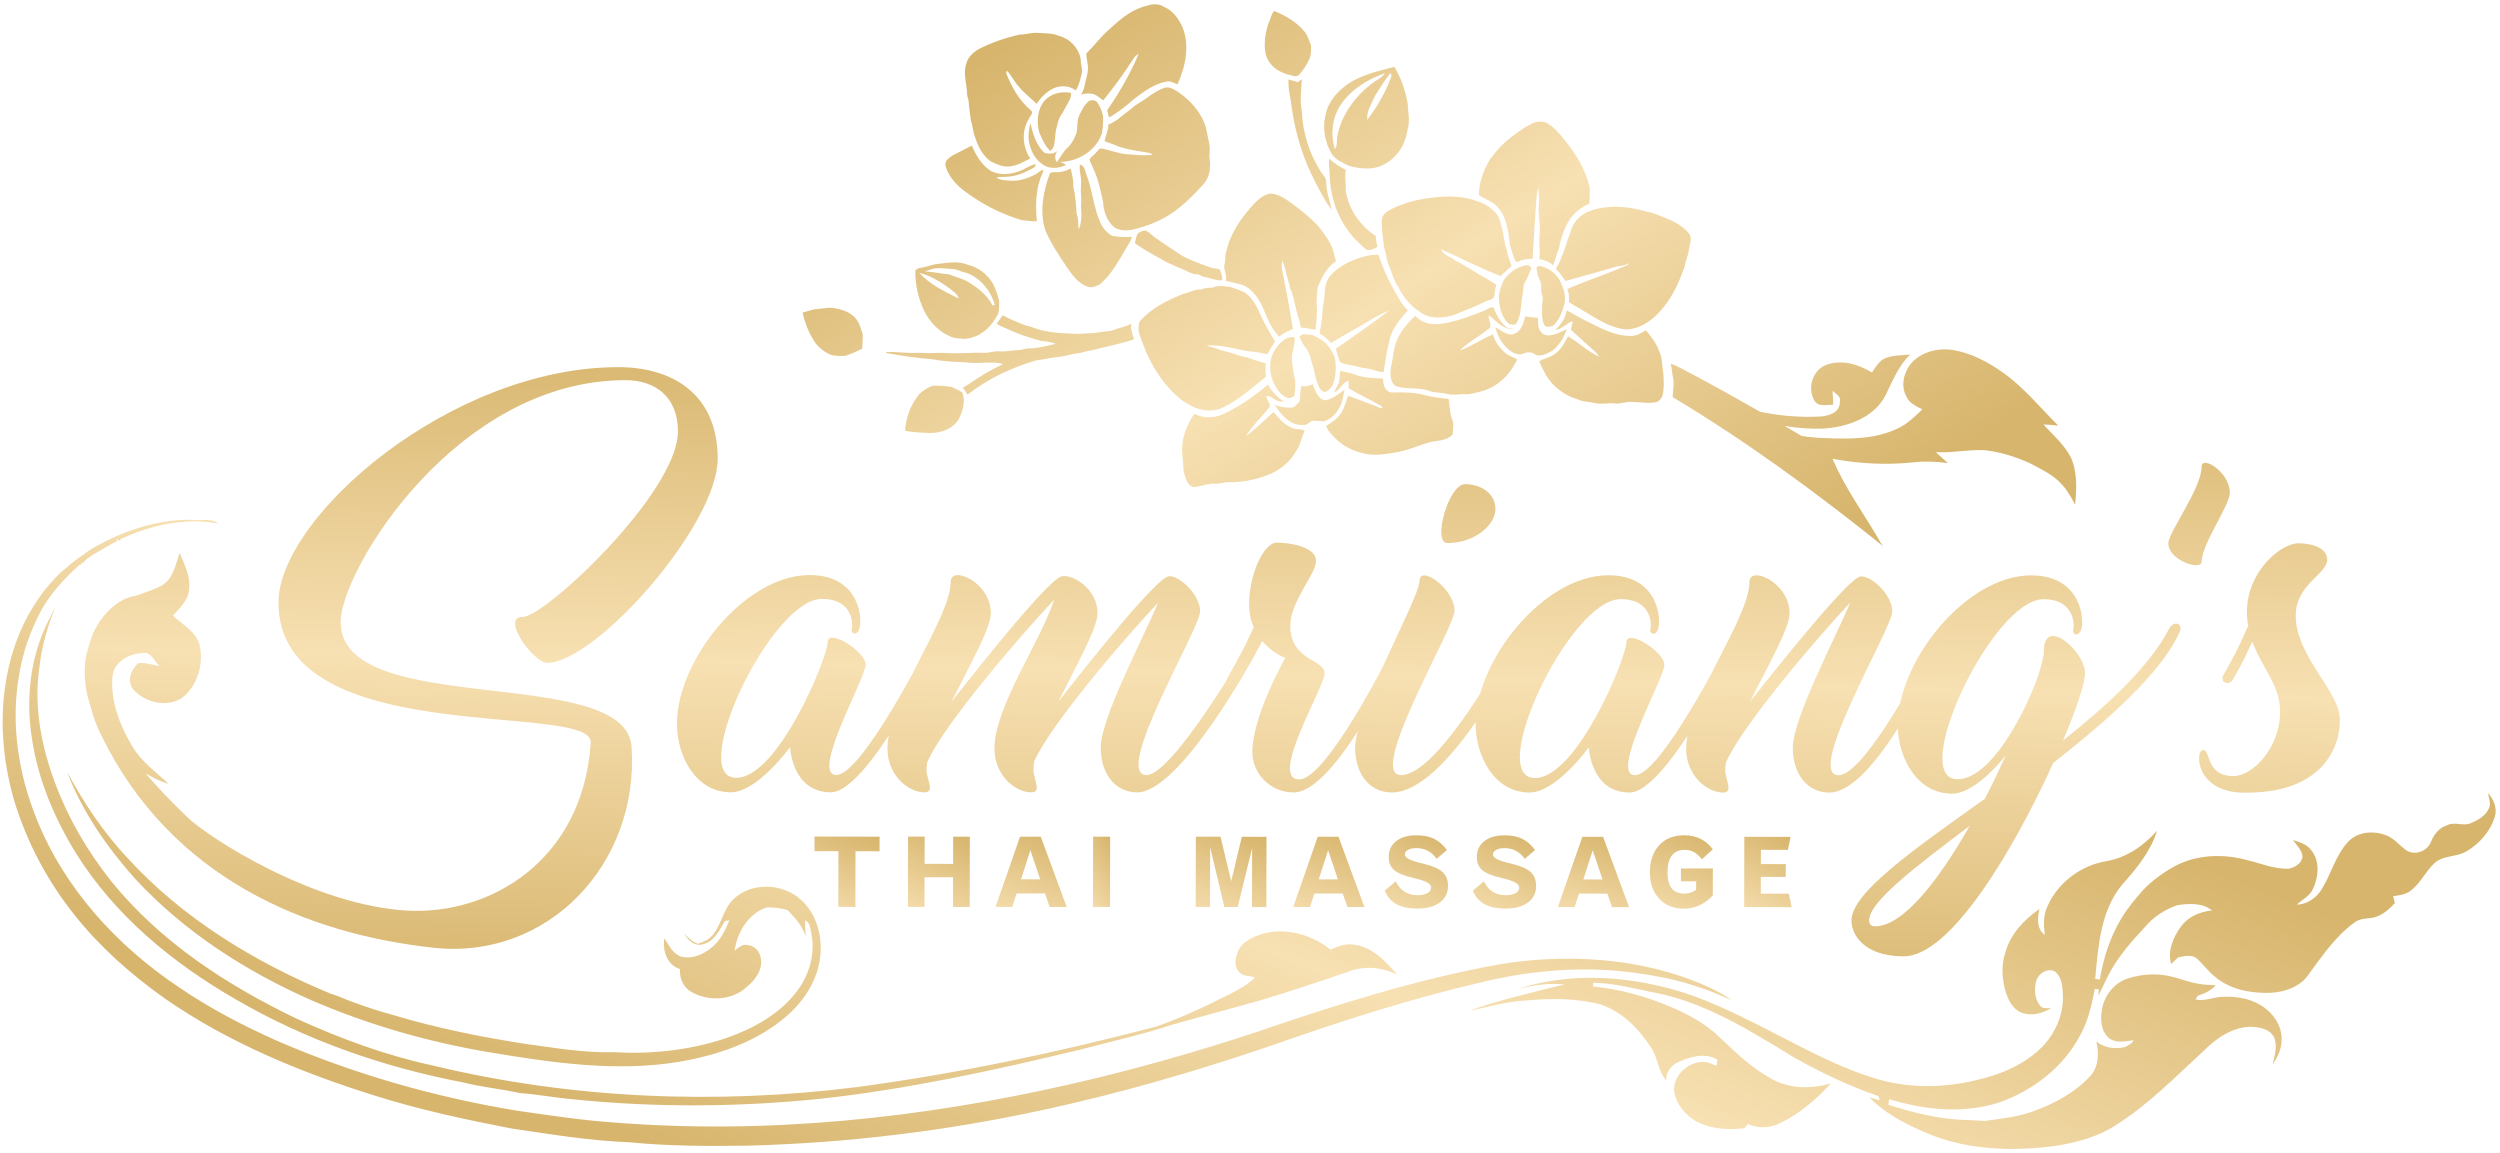
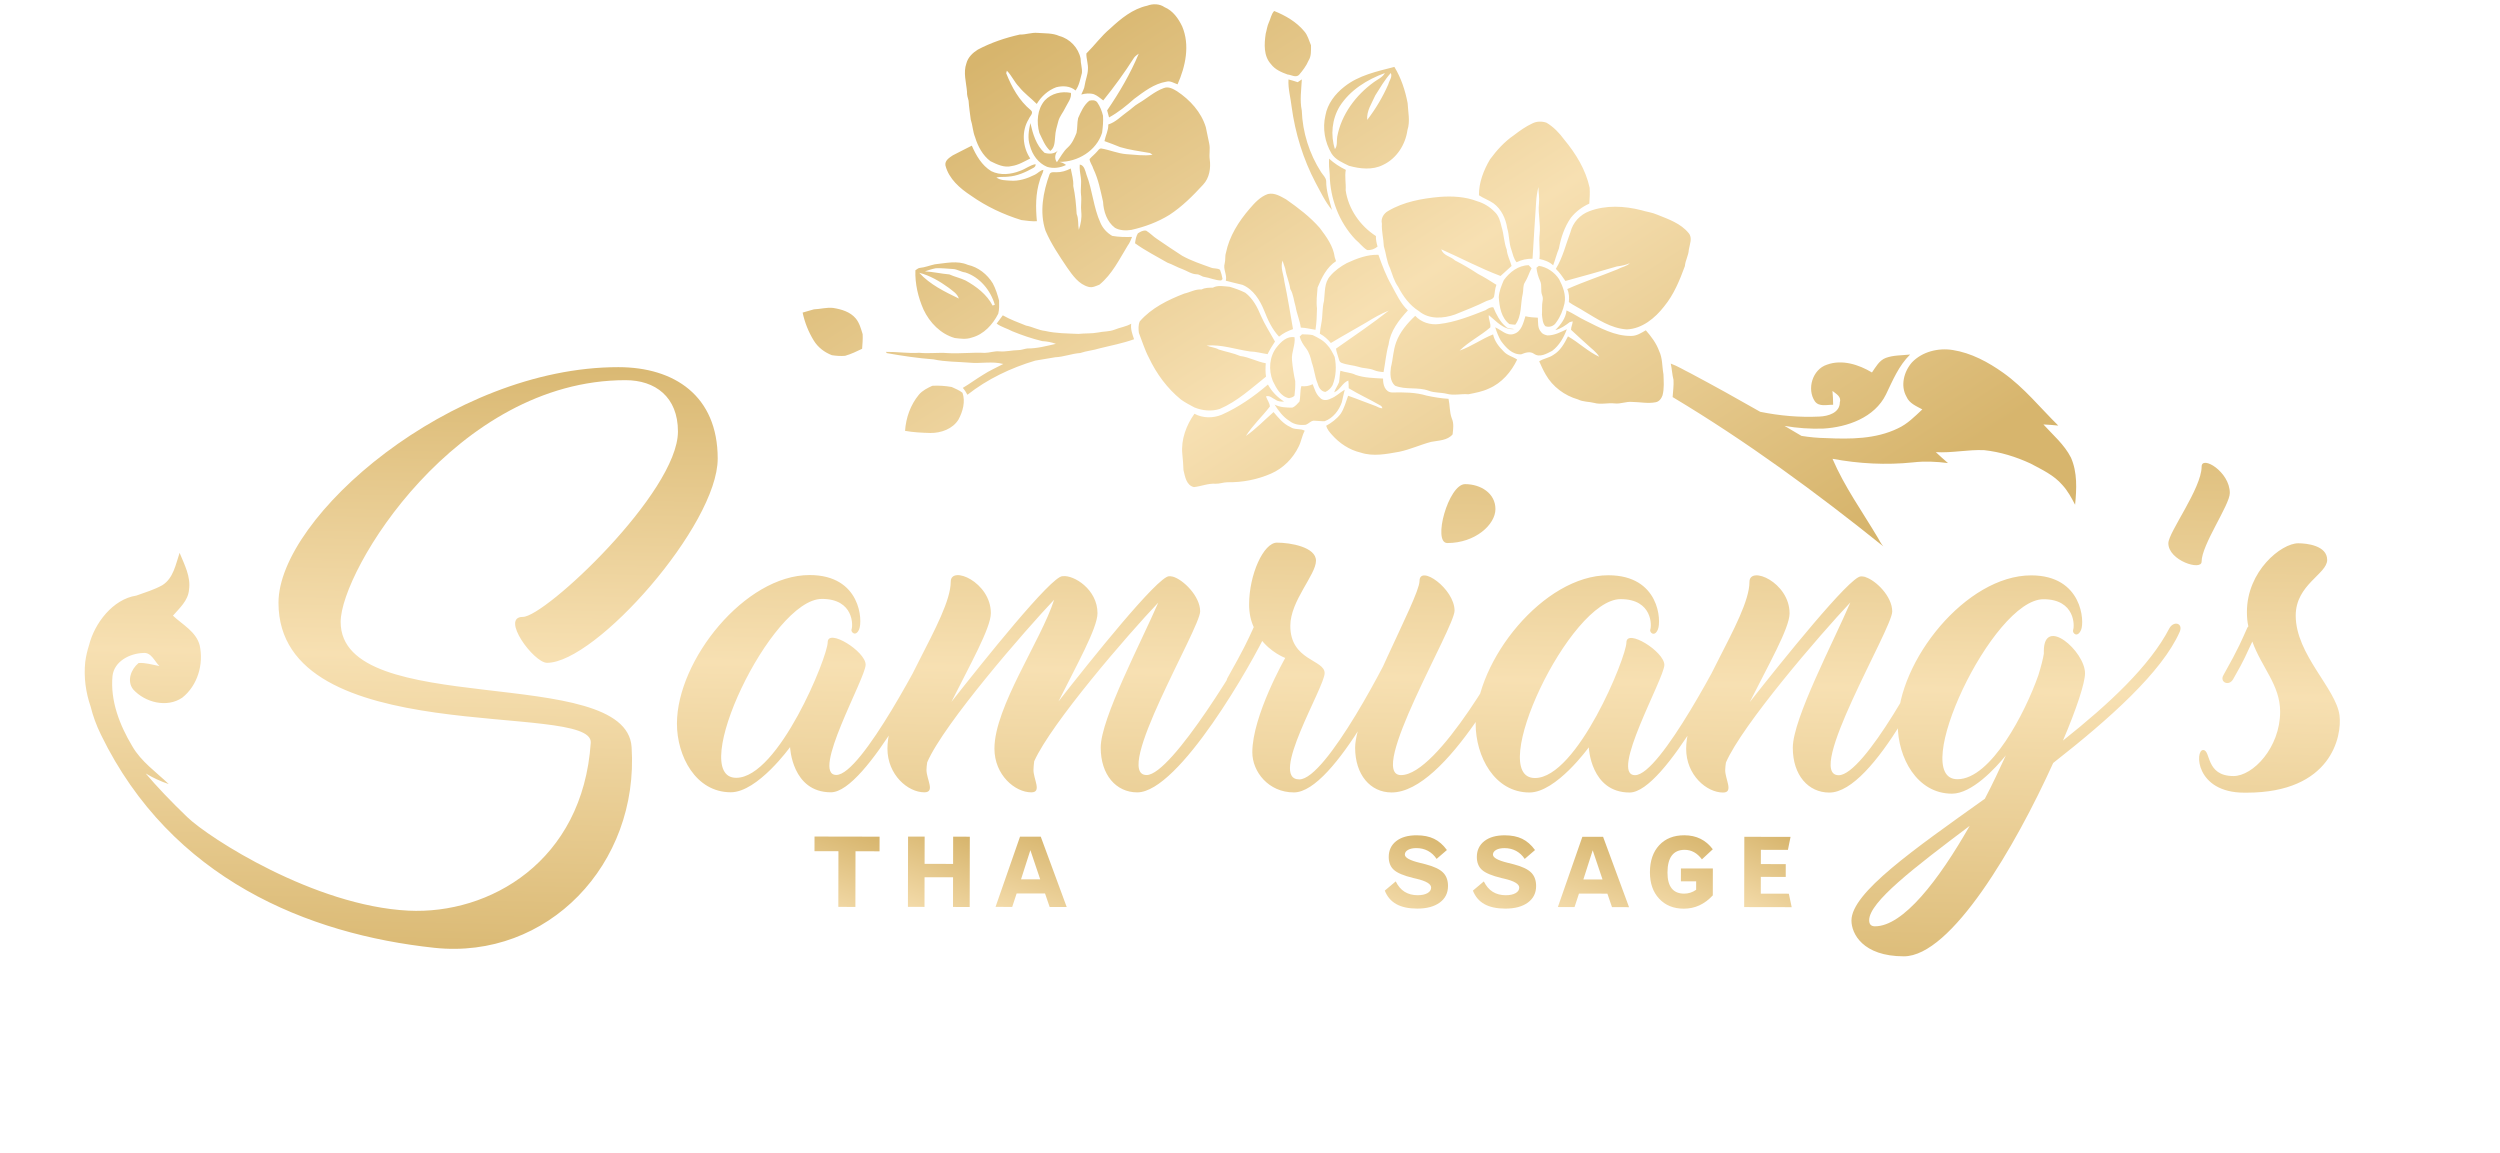
<svg xmlns="http://www.w3.org/2000/svg" xmlns:xlink="http://www.w3.org/1999/xlink" xml:space="preserve" width="232mm" height="107mm" version="1.1" style="shape-rendering:geometricPrecision; text-rendering:geometricPrecision; image-rendering:optimizeQuality; fill-rule:evenodd; clip-rule:evenodd" viewBox="0 0 23200 10700">
  <defs>
    <style type="text/css">
   
    .fil1 {fill:url(#id0);fill-rule:nonzero}
    .fil3 {fill:url(#id1);fill-rule:nonzero}
    .fil2 {fill:url(#id2);fill-rule:nonzero}
    .fil0 {fill:url(#id3);fill-rule:nonzero}
   
  </style>
    <linearGradient id="id0" gradientUnits="objectBoundingBox" x1="5.882%" y1="264.63%" x2="94.118%" y2="0%">
      <stop offset="0" style="stop-opacity:1; stop-color:#D7B56D" />
      <stop offset="0.49" style="stop-opacity:1; stop-color:#F7E0B2" />
      <stop offset="1" style="stop-opacity:1; stop-color:#D7B56D" />
    </linearGradient>
    <linearGradient id="id1" gradientUnits="userSpaceOnUse" xlink:href="#id0" x1="11363.33" y1="3286.06" x2="11228.88" y2="9330.16">
  </linearGradient>
    <linearGradient id="id2" gradientUnits="userSpaceOnUse" xlink:href="#id0" x1="11280.71" y1="-835.61" x2="15583.89" y2="5858.53">
  </linearGradient>
    <linearGradient id="id3" gradientUnits="userSpaceOnUse" xlink:href="#id0" x1="9955.53" y1="12159.52" x2="12806.54" y2="4976.48">
  </linearGradient>
  </defs>
  <g id="Ebene_x0020_1">
    <g id="_924916544">
-       <path class="fil0" d="M23089.01 7360.08c53.68,58.76 87.72,142.04 62.57,221.45 -42.47,134.52 -141.99,248.27 -262.84,319.13 -91.52,54.38 -211.93,34.21 -293.84,106.9 -87.08,77.76 -132.99,193.89 -229.4,262.14 -45.47,33.3 -102.98,38.81 -156.9,46.66 4.71,21.37 9.96,42.82 15.97,64.18 -44.86,49.07 -95.63,95.07 -157.62,120.85 -69.36,33.18 -155.54,8.4 -217.7,59.73 -186.09,135.03 -313.81,331.32 -448.73,513.56 -111.77,122.69 -291.87,152.16 -449.93,135.56 -143.93,-9.43 -288.41,-52.71 -398.54,-148.74 -63.95,-50.65 -110.52,-118.87 -171.7,-171.93 -51.31,-32.66 -114.05,-16.31 -168.59,-3.87 -15.91,15.17 -47.89,45.3 -63.79,60.45 -35.2,-122.27 19.43,-248.95 90.66,-347.01 66.38,-92.75 178.07,-139.12 288.59,-150 -87.22,-72.71 -216.43,-65.72 -322.58,-48.64 -116.76,39.87 -222.79,110.17 -301.77,204.92 -128.31,137.04 -253.58,280.46 -339.51,448.55 -32.23,60.33 -56.93,124.3 -89.65,184.19 0.82,-14.08 2.47,-42.23 3.3,-56.3 -9.16,-1.26 -27.3,-3.77 -36.46,-5.03 -30.49,145.12 -60.03,292.81 -133.19,423.83 -152.51,296.1 -432.54,513.92 -742.59,626.05 -334.71,112.26 -701.21,74.91 -1033.7,-26.25 -1.99,12.98 -5.94,38.94 -7.71,51.75 216.41,69.85 439.66,125.31 667.51,139.4 76.4,1.03 152.74,7.84 229.27,10.57 151.71,-21.24 306.17,-36.68 451.13,-90.22 195.42,-71.39 386.81,-173.21 528.45,-328.38 77.56,-87.1 79.34,-210.99 54.48,-318.78 74.07,61.01 172.14,72.69 263.95,52.69 30.81,-16.27 65.85,-30.85 81.76,-64.87 -74.15,9.74 -157.39,31.28 -223.95,-15.24 -77.02,-61.41 -86.41,-171.91 -70.74,-262.33 18.25,-132.26 113.27,-253.91 241.43,-295.22 135.6,-42.49 283.79,-51.71 421.6,-12.9 76.19,18.74 149.35,48.63 227.29,61.44 54.2,10.28 109.84,12.92 165.19,14.97 -43.96,50.67 -103.83,78.62 -166.7,97.38 -4.73,8.5 -14.38,25.65 -19.11,34.32 73.21,15.9 143.68,-11.89 215.48,-22.14 154.36,-14.71 322.27,12.95 444.3,114.74 90.62,73.74 153.36,191.23 136.36,310.22 -5.63,73.32 -39.53,140.33 -80.46,200.19 16.7,-81.68 47.06,-169.15 13.34,-250.71 -38.04,-78.81 -137.47,-96.83 -216.37,-98.58 -169.78,2.13 -318.69,104.41 -434.6,220.57 -262.99,241.82 -515.21,501.56 -819.21,692.93 -161.95,106.26 -352.41,156.68 -541.34,189.2 -417.6,58.27 -859.87,43.69 -1249.25,-132.17 -180,-78.05 -357.08,-174.56 -495.95,-315.26 32.23,8.56 64.34,18.04 97.14,26.49 -2.96,-9.56 -8.89,-28.86 -11.86,-38.41 -277.95,-96.07 -544.22,-222.62 -799.48,-368 -140.57,-89.23 -285.3,-171.19 -428.38,-255.72 -278.8,-154.8 -573.41,-291.04 -889.91,-344.46 -174.52,-36.6 -349.35,-81.83 -528.64,-83.82 -1.19,8.61 -3.57,25.83 -4.76,34.45 253.42,23.59 501.45,94.25 735.16,194.27 159.28,68.67 314.39,153.93 439.62,275.76 155.41,148.01 313.42,298.82 505.32,398.87 162.46,81.99 356.13,79.97 528.53,31.91 -135.63,146.85 -290.04,280.84 -471.36,367.8 -92.74,47.12 -205.73,50.19 -300.36,6.88 -11.77,20.4 -25.06,43.58 -52.11,42.09 -147.08,14.79 -305.38,2.63 -435.78,-72.31 -91.61,-54.47 -163.84,-143.77 -189.43,-247.73 -42.52,-184.15 186.75,-360.25 353.43,-274.9 9.25,3.34 27.38,9.95 36.65,13.1 1.55,-13.98 4.53,-42.32 6.12,-56.47 -110.76,-68.49 -248.37,-27.75 -358.58,20.12 -70.71,29.44 -118.12,95.7 -116.53,173.38 -74.96,-87.07 -75.17,-209.94 -138.43,-303.42 -111.01,-173.43 -265.37,-330.45 -462.87,-400.66 -226.16,-61.47 -464.86,-59.16 -696.84,-39.28 -178.2,10.3 -350.99,57.19 -524.15,97.12 155.04,-71 715.05,-206.19 880.4,-245.15 -143.93,-13.1 -251.81,-0.92 -432.48,41.74 463.08,-152.42 969.66,-123.71 1435.02,3.45 276.68,76.83 535.98,202.43 792.45,329.68 365.14,183.7 723.2,391.82 1117.99,506.81 369.89,104.84 767.88,69.62 1127.04,-58.87 143.6,-54.47 281.03,-131.81 389.77,-242.06 125.67,-128.61 203.72,-308.62 193.46,-489.8 -3.78,-74.07 -8.98,-163.45 -74.25,-211.3 -76.61,-38.57 -160.55,25.81 -176.59,101.44 -16.44,73.15 -8.62,159.72 41.9,218.4 22.24,30.88 66.08,16.22 98.82,22.42 -77.5,42.13 -166.53,71.83 -254.57,45.67 -88.89,-21.41 -136.9,-110.37 -163.17,-190.53 -36.53,-120.77 -47.37,-254.44 -5.49,-375.22 47.5,-169.66 174.29,-305.22 317.1,-402.54 -20.83,80.56 -28.97,186.77 49.12,240.49 -12.02,-87.34 -15.52,-179.66 22.49,-261.59 96.41,-220.97 310.24,-383.9 547.76,-422.22 186.68,-31.17 347.77,-143.32 471.04,-283.11 -59.37,193.42 -191.22,351.98 -323.37,500.62 -202.14,243.14 -222.32,573.19 -250.86,874.45 10.63,1.47 32.25,4.46 42.87,5.92 32.72,-199.13 96.38,-393.82 200.28,-567.64 55.47,-93.51 126.58,-175.9 197.3,-258.17 83.87,-89.6 184.97,-162.07 291.83,-222.17 206.98,-113.29 457.69,-121.43 681.81,-58.74 125.98,29.9 249.75,83.95 381.71,78.66 58.25,-10.83 123.28,-50.56 128.15,-115.6 -6.92,-60.69 -56.2,-102.59 -87.66,-150.62 56.39,18.81 119.81,35.41 159.42,83.81 93.09,99.09 79.63,256.09 24.78,370.78 -29.09,67.3 -99.59,96.58 -148.88,145.4 97.49,-3.15 184.01,-64.57 232.92,-147.04 86.78,-141.83 126.83,-312.9 243.04,-436.67 85.61,-92.71 230.61,-104.62 344.19,-63.35 75.45,25.53 125.94,89.81 187.19,136.91 78.69,61.45 204.76,16.33 237.89,-74.87 27.46,-67.7 75.52,-129.2 147.67,-151.53 67.9,-37.48 145.35,9.99 215.01,-17.35 71.57,-28.94 146.96,-70.62 177.18,-146.15 16.66,-44.93 -4.43,-90.96 -10.99,-135.37zm-21319.15 -2536.36c84.17,13.66 181.53,-20.86 254.79,33.87 -191.7,-36.56 -389.45,-18.49 -578.41,26.52 -57.48,17.47 -115.21,33.95 -172.02,53.35 -51.87,20.1 -102.94,42.54 -154.39,63.63l-4.38 18.24c-9.14,-4.06 -27.6,-12.39 -36.75,-16.46l7.13 18.72c-69.74,35.92 -136.49,77.28 -205.06,115.6l-6.03 3.1c-23.31,14.7 -45.96,30.05 -68.67,45.76 -13.43,13.46 -26.53,27.15 -39.66,41.2l-14.75 -5.39 1.5 22.98 -13.76 -5.82c-5.83,5.73 -17.52,17.37 -23.35,23.09 -129.61,116.69 -245.89,247.74 -332.44,400.06 -98.04,185.46 -171.9,385.07 -204.7,592.97 -81.57,448.7 -11.25,915.57 157.64,1336.31 257.27,650.05 748.9,1187.22 1326.21,1571.58 287.69,197.27 599.08,357.88 917.36,499.83 710.33,306.59 1460.02,520.05 2222.85,645.17 291.53,40.82 583.03,87.41 876.91,107.26 1427.92,115.78 2868.23,-36.66 4261.78,-356.09 584.93,-133.17 1162.4,-297.41 1731.48,-486.15 577.03,-197.53 1158.78,-384.7 1753.21,-523.08 218.03,-48.67 436.53,-98.03 658.37,-125.63 521.34,-60.56 1059.86,-25.22 1557.11,149.47 149.29,54.4 297.18,116.27 428.36,207.18 -376.12,-167.29 -646.42,-227.55 -1045.75,-270.21 -439.17,-39.73 -883.06,6.13 -1310.12,112.56 -562.43,132.52 -1114.79,304.16 -1661.39,490.95 -1215.37,430.85 -2469.79,767.43 -3752.63,917.73 -445.13,54.84 -892.95,85.96 -1341.12,99.31 -373.79,5.88 -748.56,5.47 -1120.77,-31.18 -368.07,-13.86 -731.9,-74.55 -1095.77,-128.35 -424.18,-82.09 -847.66,-173.22 -1260.38,-303.01 -686.96,-214.88 -1363.05,-492.3 -1956.39,-905.19 -307.03,-218.05 -592.98,-469.79 -828.3,-764.92 -253.51,-315.01 -446.77,-678.26 -564.9,-1065.11 -112.14,-385.67 -144.68,-798.97 -61.98,-1193.74 69.32,-346.6 233.34,-677.32 489.35,-924.03 14.36,-12.02 28.71,-24.04 42.89,-36.08l4.81 -3.82c51.9,-48.64 109.62,-90.89 168.81,-130.13 44.41,-36.43 93.65,-65.84 144.78,-91.45 46.57,-24.94 93.6,-49.24 141.77,-70.96 221.61,-98.96 462.77,-162.35 706.76,-159.64zm-1330.37 955.56c25.94,-50 50.49,-100.75 76.99,-150.67 -73.05,177.53 -128.09,362.57 -149.26,553.78 -56.78,369.25 16.07,747.41 147.7,1093.38 122.51,326.8 301.53,630.96 518.69,903.62 454.49,561.36 1072.99,963.91 1718.46,1273.69 405.65,185.18 827.18,340.45 1263.46,434.85 1283.68,308.66 2624.55,365.38 3933.65,200.61 936.06,-125 1861.68,-321.81 2775.13,-560.26 236.92,-81.34 463.79,-190.01 687.47,-302.49 83.38,-42.81 167.37,-87.41 234.15,-154.54 -47.27,-18.65 -105.58,-7.3 -142.97,-47.54 -56.05,-49.57 -40.09,-134.15 -14.14,-194.98 39.91,-94.36 142.38,-137.52 234.41,-164.57 217.11,-58.31 451.47,11.38 624.61,148.6 65.65,-27.9 135.75,-58.36 208.84,-46.95 173.94,16.54 301.05,154.5 408.95,278.79 -133.86,-68.7 -291.94,-82.5 -434.77,-33.72 -283.91,97.26 -568.41,193.31 -856.25,278.45 -262.95,72.52 -526.16,144.26 -788.83,217.38 -281.27,92.96 -570.96,157.68 -857.26,232.94 -799.8,192.73 -1605.95,369.27 -2424.81,457.98 -758.21,76.76 -1524.08,81.9 -2282.43,4.07 -165.94,-13.58 -329.8,-46.29 -496,-58.03 -174,-38.97 -352.64,-53.93 -525.51,-98.51 -740.64,-141.09 -1463.24,-392.64 -2115.56,-773.17 -582.6,-335.24 -1119.76,-777.91 -1478.46,-1353.09 -200.97,-326.43 -354.54,-687.76 -409.79,-1069.1 -57.02,-360.32 -16.64,-740.58 143.53,-1070.52zm184.14 1386.44c153.25,283.99 333.55,554.54 554.25,790.73 515.62,566.25 1184.98,972.09 1887.47,1263.79 21.41,7.25 43.01,14.34 64.62,21.42 170.85,72.7 347.41,131.04 526.2,180 396.86,119.01 804.1,200.63 1213.2,264.77 272.57,36.33 546.37,85.34 822.01,77.66 346.77,20.82 700.1,-16.65 1030.89,-124.97 245.67,-83.86 487.13,-210.32 653.34,-414.92 126.67,-152.19 191.97,-357.47 155.48,-554.22 -11.3,-45.25 -9,-107.84 -60.08,-128.7 0.64,49.56 2.68,99.67 7.01,149.37 -31.52,-97.5 -99.66,-173.18 -169.25,-245.14 -63.8,-19.26 -130.23,-26.2 -196.75,-24.36 -168.32,59.08 -271.26,230.04 -294.78,400.4 34.55,-25.84 69.98,-63.33 118.01,-51.65 67.12,3.29 119.18,61.63 125.71,126.55 17.98,109.08 -58.67,204.53 -138.31,268.94 -134.03,117.58 -340.66,128.25 -495.26,46.05 -81.44,-40.18 -125.16,-129.1 -116.43,-218.06 -120.46,-37.35 -165.01,-171.75 -145.24,-286.43 43.24,64.03 76.97,146.89 157.89,170.58 96.39,25.25 196.91,-17.43 271.63,-77.31 85.62,-64.32 133.32,-163.77 174.21,-259.86 -10.5,1.72 -31.3,5.01 -41.6,6.57 -51.48,84.92 -100.43,193.34 -207.78,216.41 -76.68,21.34 -140.29,-42.51 -172.2,-104.79 34.25,43.92 76.89,79.87 129.34,100.18 42.63,-18.01 90.59,-30.05 122.4,-65.8 96.59,-99.22 105.64,-252.72 207.19,-348.65 168.38,-162.3 459.72,-148.39 627.92,6.99 141.31,128.53 196.82,330.71 178.01,517.02 -21.08,220.17 -147.62,417.55 -312.16,560.03 -277.05,240.83 -636.58,362.55 -993.24,424.18 -584.57,98.12 -1178.33,9.98 -1757.04,-85.8 -570.17,-95.53 -1130.53,-255.22 -1661.43,-484.96 -608.11,-268.21 -1180.85,-635.7 -1634.15,-1125.95 -261.42,-292.78 -490.83,-621.45 -631.08,-990.07z" />
      <polygon class="fil1" points="7558.83,7763.07 8162.52,7764.28 8162.19,7900.14 7939.07,7899.78 7938.03,8416.2 7779.68,8415.86 7780.72,7899.44 7558.5,7898.93 " />
      <polygon id="1" class="fil1" points="8426.87,7763.45 8580.72,7763.79 8580.2,8016.61 8844.71,8017.13 8845.23,7764.31 8999.97,7764.65 8998.61,8416.93 8843.86,8416.59 8844.38,8141.28 8579.87,8140.76 8579.35,8416.07 8425.5,8415.73 " />
      <path id="2" class="fil1" d="M9561.8 7889.41l-86.59 270.49 177.84 0.35 -91.25 -270.84zm-95.94 -125.38l192.38 0.35 240.8 652.79 -158.19 -0.34 -42.86 -125.22 -263.61 -0.52 -41.11 125.05 -154.6 -0.34 227.19 -651.77z" />
-       <polygon id="3" class="fil1" points="10143.92,7763.9 10302.27,7764.25 10300.9,8416.53 10142.55,8416.18 " />
-       <polygon id="4" class="fil1" points="11097.29,7764.16 11326.56,7764.67 11425.42,8178.55 11524.19,7765.02 11753.16,7765.53 11751.79,8417.81 11618.64,8417.47 11619.68,7869.71 11485.94,8417.29 11362.08,8416.96 11230.12,7862.41 11229.07,8416.77 11095.92,8416.44 " />
-       <path id="5" class="fil1" d="M12324.73 7890.14l-86.59 270.49 177.84 0.34 -91.25 -270.83zm-95.94 -125.39l192.38 0.35 240.8 652.8 -158.19 -0.34 -42.86 -125.23 -263.61 -0.51 -41.11 125.04 -154.6 -0.34 227.19 -651.77z" />
      <path id="6" class="fil1" d="M13427.29 7888.18l-95.54 82.44c-22.03,-32.83 -48.87,-57.74 -80.5,-74.69 -31.79,-16.95 -67.33,-25.5 -106.61,-25.52 -32.39,-0.15 -58.48,5.39 -78.12,16.47 -19.65,11.1 -29.55,25.64 -29.55,43.49 -0.16,28.49 45.71,53.99 137.33,76.35 23.99,6.01 42.87,10.66 56.67,14.27 76.17,19.96 129.69,45.31 160.42,76.06 30.89,30.6 46.32,72.59 46.16,125.82 -0.02,64.47 -25.67,115.46 -76.67,152.92 -51.14,37.48 -121.01,56.2 -209.78,56.03 -79.18,-0.17 -143.5,-13.98 -193.13,-41.58 -49.48,-27.61 -85.31,-69.46 -107.03,-125.39l101.53 -85.45c20.84,42.9 48.12,74.85 82.01,96.15 33.87,21.29 74.36,31.96 121.14,32.12 38.09,0.01 68.53,-6.43 91.17,-19.33 22.81,-13.03 34.2,-30.13 34.21,-51.57 0.16,-33.59 -47.22,-61.49 -141.68,-83.26 -10.95,-2.7 -19.04,-4.65 -24.59,-5.7 -87.56,-21.32 -147.39,-46.37 -179.32,-75.17 -32.08,-28.65 -47.96,-68.69 -47.95,-119.97 0.17,-62.08 23.42,-111.11 69.61,-147.23 46.2,-35.98 109.48,-53.96 189.7,-53.78 63.58,0.16 117.41,10.98 161.64,32.58 44.23,21.45 83.8,56.1 118.88,103.94z" />
      <path id="7" class="fil1" d="M14244.95 7888.39l-95.54 82.45c-22.03,-32.84 -48.87,-57.74 -80.5,-74.69 -31.79,-16.95 -67.33,-25.51 -106.61,-25.52 -32.39,-0.16 -58.48,5.38 -78.12,16.47 -19.65,11.09 -29.55,25.63 -29.55,43.48 -0.16,28.49 45.71,53.99 137.33,76.36 23.99,6 42.87,10.66 56.67,14.26 76.17,19.96 129.69,45.32 160.42,76.07 30.89,30.59 46.32,72.59 46.16,125.82 -0.02,64.47 -25.67,115.45 -76.67,152.92 -51.14,37.47 -121.01,56.2 -209.78,56.02 -79.18,-0.17 -143.5,-13.98 -193.13,-41.58 -49.48,-27.6 -85.31,-69.45 -107.03,-125.39l101.53 -85.44c20.84,42.9 48.12,74.84 82.01,96.14 33.87,21.3 74.36,31.96 121.14,32.12 38.09,0.01 68.53,-6.43 91.17,-19.32 22.81,-13.04 34.2,-30.13 34.21,-51.57 0.16,-33.59 -47.22,-61.5 -141.68,-83.26 -10.95,-2.7 -19.04,-4.66 -24.59,-5.71 -87.56,-21.31 -147.39,-46.37 -179.32,-75.16 -32.08,-28.65 -47.96,-68.7 -47.95,-119.98 0.17,-62.08 23.42,-111.1 69.61,-147.23 46.2,-35.98 109.48,-53.95 189.7,-53.78 63.58,0.17 117.41,10.98 161.64,32.58 44.23,21.46 83.8,56.11 118.88,103.94z" />
      <path id="8" class="fil1" d="M14780.26 7890.79l-86.59 270.48 177.84 0.35 -91.25 -270.83zm-95.94 -125.39l192.38 0.35 240.8 652.79 -158.19 -0.34 -42.86 -125.22 -263.61 -0.52 -41.11 125.05 -154.6 -0.34 227.19 -651.77z" />
      <path id="9" class="fil1" d="M15894.67 7881.18l-100.79 93.69c-21.89,-29.39 -46.17,-51.59 -72.86,-66.29 -26.68,-14.7 -55.77,-22.06 -87.41,-22.22 -52.79,-0.01 -92.38,17.53 -119.22,53.05 -26.7,35.38 -40.07,88.01 -40.24,158.19 -0.16,64.48 12.72,113.06 38.51,145.91 25.93,33 64.46,49.35 115.74,49.51 19.64,0 38.98,-2.84 58.03,-8.83 19.05,-5.99 36.9,-14.99 53.69,-26.97l0.17 -78.28 -141.55 -0.19 0.33 -119.66 296.15 0.53 -0.51 249.37c-38.4,41.37 -80.1,72.4 -124.94,92.94 -44.83,20.52 -93.12,30.7 -145,30.54 -94.62,-0.18 -170.64,-31.08 -227.9,-92.72 -57.26,-61.5 -85.73,-143.22 -85.56,-245.19 0.18,-105.56 28.84,-189.23 86.14,-250.99 57.3,-61.62 134.97,-92.34 233.04,-92.16 56.23,0.16 106.31,10.98 150.25,32.73 43.77,21.75 81.85,54 113.93,97.04z" />
      <polygon id="10" class="fil1" points="16187.39,7765.5 16616.24,7766.36 16591.92,7886.91 16340.91,7886.4 16340.72,8018.66 16571.79,8019.17 16571.61,8137.93 16340.39,8137.42 16340.2,8293.06 16600.36,8293.58 16626.87,8418.64 16186.02,8417.78 " />
      <path class="fil2" d="M11824.22 102c104.18,41.67 206.3,100.29 278.79,187.9 33.15,36.62 43.74,86.06 63.13,130.2 -0.52,47.72 4.4,100.14 -22.81,141.99 -20.91,49.68 -54.49,92.97 -89.07,133.8 -31.8,27.25 -70.79,-1.71 -106.12,-4.58 -57.14,-20.68 -116.52,-46.1 -153.86,-96.38 -69.42,-76.19 -62.6,-187.21 -48.64,-281.98 10.15,-34.77 13.57,-71.79 29.45,-104.71 16.83,-35.27 21.43,-76.68 49.13,-106.24zm7432.71 4582.15c14.29,-145.62 22.18,-300.34 -38.4,-437.38 -61,-120.78 -166.29,-209.44 -255.76,-307.9 46.18,1.89 92.04,6.06 137.88,10.48 -167.62,-165.1 -316.38,-351.73 -509.42,-489.05 -140.57,-100.07 -297.88,-185.04 -470.14,-212.26 -134.41,-21.5 -282.85,15.23 -378.24,115.02 -74.45,85.07 -109.2,216.38 -50.28,319.18 26.02,61.49 91.81,86.93 146.43,117.05 -69.68,65.28 -137.95,135.49 -226.26,175.82 -206.15,100.4 -442.84,100.78 -667.42,90.49 -76.54,-1.31 -152.52,-8.38 -227.6,-20.55 -52.37,-31.13 -104.82,-62.09 -157.39,-92.87 117.92,21.02 238.45,28.71 357.01,25.35 226.45,-12.87 479.58,-102.07 584.79,-317.68 62.73,-130.17 118.49,-266.65 223.82,-369.76 -75.1,8.34 -153.7,4.92 -225.79,31.27 -61.45,23.29 -92.9,84.55 -128.36,135.16 -122.71,-73.55 -277.7,-123.55 -417.86,-72.3 -134.46,43.58 -188.84,227.09 -111.66,340.4 39.19,53.65 113.74,30.19 169.29,31.51 0.09,-42.76 -2.62,-85.63 -6.26,-128.32 33.03,26.68 84.77,52.95 68.45,104.12 1.12,99.29 -109.26,131.06 -190.21,133.81 -184.11,9.09 -368.4,-7.52 -548.71,-44.15 -213.62,-122.32 -428.94,-241.59 -646.11,-357.32 -61.51,-29.77 -119.81,-66.91 -184.24,-90.22 11.49,49.73 12.69,101.22 25.68,150.69 3.25,53.45 -4.62,106.81 -8.13,160.2 686.24,410.94 1332.61,885.29 1955.5,1385.69 -23.3,-25.14 -36.47,-57.09 -54.41,-85.69 -142.82,-240.1 -307.08,-469.53 -417.58,-727.24 246.34,46.02 498.61,59.19 748.4,33.22 107.51,-12.6 216.17,-7.26 323.32,6.4 -38.39,-32.7 -75.81,-66.77 -112.72,-101.28 150.34,8.91 298.91,-25.27 449.1,-18.47 148.87,16.28 294.47,61.24 430,124.16 104.3,55.84 216.46,107.35 295,198.87 49.67,54.09 84.67,118.96 118.28,183.55zm-8610.62 -4631.26c51.84,-19.94 114.18,-18.76 160.75,13.65 77.5,32.48 129.02,105.4 163.79,178.89 73.37,174.12 30.82,370.91 -42.96,537.15 -33.69,-10.78 -66.66,-35.37 -103.5,-24.69 -114.77,18.83 -208.64,92.55 -299.59,159.92 -72.2,64.06 -147.68,125.63 -232.76,171.94 -6.34,-21.69 -12.21,-43.58 -17.74,-65.45 113.74,-166.19 215.97,-340.64 293.49,-526.69 -15.62,11.85 -33.12,22.58 -44.43,38.96 -87.23,137.23 -183.06,269.01 -285.19,395.48 -27.59,-20.82 -53.86,-44.31 -86.26,-57.53 -38.34,-11.63 -79.47,-7.75 -117.68,2.74 10.76,-27.97 28.38,-53.8 31.51,-84.19 6.83,-49.63 28.25,-96.31 30.09,-146.7 4.71,-50.68 -15.43,-99.33 -14.27,-149.99 75.86,-75.3 138.99,-163.16 221.44,-231.96 98.75,-91.74 208.29,-182.15 343.31,-211.53zm-1182.63 267.74c56.13,1.86 109.86,-20.85 165.99,-15.33 67.36,5.27 137.88,0.21 200.84,28.71 98.08,25.61 178.41,110.6 197.59,210.28 -0.34,44.76 16.33,88.61 12.1,133.13 -15.77,55.39 -24.12,114.78 -59.11,162.33 -48.79,-42.74 -119.28,-45.69 -179.33,-30.14 -76.28,28.07 -139.16,85.83 -180.75,154.97 -53.35,-54.36 -116.5,-98.56 -164.12,-158.52 -44.19,-45.09 -68.19,-105.43 -113.11,-149.89 -1.62,5.75 -4.85,17.24 -6.34,23.1 51.16,129.02 120.38,255.24 229.44,344.29 28.93,25.13 -10.75,55.69 -19.86,80.79 -68.9,111.09 -58.28,259.26 13.58,366.3 -55.17,27.65 -109.23,61.1 -171.4,70.1 -69.29,18.54 -137.42,-15.19 -198.23,-45.05 -71.72,-53.77 -116.19,-137.13 -141.81,-221.63 -21.73,-52.64 -22.54,-110.52 -40.54,-164.19 -7.53,-58.32 -16.43,-116.59 -20.28,-175.23 -6.91,-27.22 -16.48,-54.05 -14.51,-82.56 -7.01,-87.36 -36.46,-178.27 -5.77,-264.11 14.44,-55.93 58.59,-97.99 105.99,-127.61 122.42,-64.87 254.92,-109.41 389.63,-139.74zm3011.31 484.37c133.1,-106.59 303.79,-142.49 464.86,-184.13 62.65,102.57 100.53,218.52 122.97,336.15 3.82,83.27 25.15,168.53 -1.73,250.14 -18.39,135.28 -100.76,264.22 -226.12,322.95 -97.9,50.11 -214.27,37 -316.63,8.5 -58.9,-29.29 -124.99,-55.33 -161.61,-113.69 -62.39,-104.86 -85.05,-233.61 -57,-352.83 18.92,-108.45 90.08,-200.52 175.26,-267.09zm-42.94 182.56c-71.26,117.6 -86.42,265.78 -43.92,396.1 25.95,-32.66 14.14,-77.23 21.3,-115.52 38.8,-206.52 172.32,-385.12 340.69,-506.37 35.49,-25.77 79.54,-43.79 101.92,-83.76 -165.04,59.6 -324.59,158.62 -419.99,309.55zm330.65 -102.36c-31.64,72.97 -82.86,144.14 -74.92,227.68 78.41,-101.94 144.7,-213.42 196.03,-331.22 8.48,-35.55 39.45,-65.94 22.91,-104.41 -56.54,62.83 -99.09,136.61 -144.02,207.95zm-719.89 -122.33c12.57,-8.84 25.26,-17.8 38.27,-26.28 -4.87,96.25 -20.24,193.34 -0.57,288.93 6.96,201.78 70.02,401.96 179.27,572 16.82,26.46 44.28,49.09 47.18,82.14 -0.53,92.52 30.71,180.57 53.8,269.03 -63.26,-75.81 -104.66,-166.44 -151.94,-252.49 -115.25,-219.42 -189.07,-458.98 -222.35,-704.06 -9.22,-84.97 -34.42,-168.76 -29.25,-254.91 28.75,7.61 57.33,15.78 85.59,25.64zm-1241.28 53.98c42.7,-16.62 85.61,8.36 121.39,29.9 120.17,79.77 224.52,193.38 267.1,333.67 10.6,51.04 21.9,102.13 31.81,153.35 10.14,47.36 -2.46,95.83 4.24,143.44 11.64,82.71 -2.22,174.18 -61.39,236.86 -94.99,103.19 -195.33,204.12 -313.67,280.8 -107.74,66.68 -228.28,110.47 -351.29,138.54 -51,7.86 -106.82,6.72 -152.76,-19.12 -74.57,-55.9 -106.1,-152.2 -110.55,-241.93 -23.51,-103.95 -43.71,-209.53 -90.23,-306.19 -8.28,-31.09 -32.7,-58.57 -34.91,-89.87 21.66,-24.56 47.97,-44.46 69.21,-69.51 11.15,-11.69 19.8,-29.59 38.66,-28.89 79.37,13.01 153.57,46.89 234.52,52.9 80.13,4.34 161.62,18.16 241.42,5.66 -10.47,-8.44 -20.62,-18.45 -35.06,-18.31 -88.84,-15.76 -178.84,-27.02 -265.32,-53.06 -47.64,-20.56 -96.66,-37.43 -145.25,-55.53 9.73,-52.21 37.96,-99.84 35.48,-154.39 68.28,-20.89 117.69,-75.8 174.57,-116.06 36.07,-24.13 65.7,-57.01 103.55,-78.51 80.17,-46.5 150.07,-112.19 238.48,-143.75zm-1106.25 115.29c61.54,-65.96 156.33,-87.75 243.09,-70.05 6.82,51.28 -30.81,93.4 -51.82,137.01 -19.98,43.78 -54.2,80.5 -65.93,128 -12.93,46.41 -26.79,93.08 -28.86,141.63 -4.42,46 -3.26,101.73 -45.08,131.8 -50.19,-44.43 -72.35,-108.79 -101.42,-167.03 -27.37,-100.53 -20.54,-219.22 50.02,-301.36zm4526.43 212.42c39.71,-20 87.46,-19.93 128.99,-6.16 66.11,38.77 120.33,95.93 165.35,157.33 108.03,129.98 199.86,279.59 235.76,446.61 3.63,48.9 0.13,98.27 -3.1,147.22 -66.65,29.81 -126.46,74.92 -171.8,132.38 -58.31,84.27 -92.03,183.9 -110.22,284.25 -21.22,50.7 -33.91,104.55 -53.45,155.93 -35.1,-32.75 -80.93,-49.19 -127.19,-58.67 8.35,-76.34 -6.89,-152.53 1.69,-228.85 10.7,-96.01 -16.54,-191.25 -6.07,-287.16 5.17,-50.66 -3.88,-100.92 -5.36,-151.41 -11.15,45.48 -18.47,91.87 -21,138.68 -13.05,175.13 -21.77,350.62 -33.34,525.94 -50.94,-0.26 -102.31,9.75 -147.93,32.95 -27.59,-32.04 -34.63,-74.06 -47.35,-112.97 -24.86,-65.21 -19.09,-136.78 -39.65,-203.1 -13.59,-88.22 -53.43,-175.88 -126.63,-229.97 -42.35,-30.31 -93,-46.6 -135.78,-75.46 -1.07,-118.72 43.47,-232.12 102.57,-332.94 62.47,-84.69 134.26,-164.46 221.76,-224.15 54.09,-41.57 110.5,-81.74 172.75,-110.45zm-4113.14 -209.71c24.6,-7.07 58.42,-7.64 74.6,16.16 25.57,36.85 42.42,79.46 52.79,123.04 3.53,52.66 -1.57,105.85 -8.55,158.1 -52.33,167.44 -227.51,272.81 -398.33,270 23.44,4.41 45.2,13.65 63.74,28.88 -54.23,27.02 -117.27,35.18 -175.62,17.39 -82.18,-34.38 -137.87,-112.35 -159.46,-197.06 -23.34,-67.52 -11.14,-141.1 4.25,-208.99 22.88,99.1 52.92,205.06 130.92,275.7 42.06,12.67 91.02,11.78 123.96,-20.9 -26.29,30.8 -34.8,74.03 -8.93,108.03 33.17,-45.96 58.05,-98.6 101.18,-136.84 39.99,-35.9 61.67,-86.69 81.16,-135.55 9.52,-45 4.39,-92.03 14.81,-136.75 25.91,-58.2 52.08,-120.62 103.48,-161.21zm2231.18 684.63c-5.02,-48.86 -8.31,-97.85 -5.85,-147.07 46.17,42.47 98.82,76.51 155.1,103.91 -12,62.81 3.15,125.82 -1.3,189.01 24.7,174 134.06,330.87 280.82,425.32 -0.9,33.27 5.68,65.87 15.19,97.6 -26.14,22.8 -62.67,35.78 -97.14,32.05 -41.94,-25.82 -70.68,-67.1 -108.52,-98.05 -152.51,-161.01 -235.62,-381.89 -238.3,-602.77zm-3498.83 -177.35c58.71,-30.98 118.45,-60.06 177.47,-90.46 39.85,91.45 93.07,183.47 180.51,236.72 83.13,41.3 182.15,30.89 266.21,-2.43 50.16,-16.74 91.9,-53 144.6,-62.69 3.38,15.77 -6.46,26.96 -19.4,34.3 -72.83,40.87 -151.76,76.69 -236.39,82.02 -35.8,4.81 -72.4,-1.58 -107.66,7.38 37.14,27.47 83.95,26.22 127.74,29.25 80.08,7.22 159.02,-19.32 229.7,-55.07 27.7,-12.84 47.27,-40.49 79.05,-44.96 -3.97,34.81 -26.67,62.96 -33.44,96.79 -39.93,122.16 -39.16,253.45 -27.01,379.96 -48.36,2.41 -96.38,-4.54 -144.11,-10.8 -166.23,-51.33 -325.53,-126.17 -467.78,-226.77 -102.71,-67.45 -204.97,-155.41 -236.66,-279.2 -8.65,-45.44 34.92,-72.31 67.17,-94.04zm1179.16 84.92c42.02,5.78 50.92,58.56 61.97,93.02 56.48,145.27 64.94,305.79 130.29,448.38 21.83,51.05 61.18,92.76 108.84,120.53 60.59,11.06 123,11.34 184.5,9.73 -11.65,27.35 -21.87,55.7 -40.06,79.56 -78.02,127.14 -145.16,267.56 -263.07,363.62 -31.66,11.91 -64.98,30.25 -99.67,20.68 -91.69,-23.28 -148.73,-106.84 -200.15,-179.86 -73.54,-109.66 -148.45,-219.63 -200.4,-341.59 -57.71,-171.79 -21.99,-359.95 38.14,-525.87 12.07,-23.1 40.04,-16.11 61.16,-16.75 47.47,1.08 93,-13.08 134.77,-34.79 9.52,53.85 27.24,106.59 23.27,161.89 18.58,85.31 26.47,172.96 31.67,260.1 19.56,46.9 10.58,97.89 20.07,146.8 18.53,-53.72 28.88,-110.46 22.53,-167.32 -6.37,-52.84 5.13,-105.97 -2.29,-158.65 -6.1,-53.51 6.38,-107.38 -2.04,-160.59 -6.05,-39.42 -13.13,-78.92 -9.53,-118.89zm3340.91 300.06c116.32,-8.55 236.43,-2.43 346.07,39.92 61.21,17.74 117.76,51.79 161.89,97.8 39.53,35.29 53.77,88.62 65.04,138.34 22.4,69.74 21.91,144.84 48.5,213.6 4.39,53.29 31.16,100.52 44.98,151.41 -33.77,31.38 -67.76,62.62 -102.49,92.9 -188.4,-70.91 -366.38,-166.01 -550.02,-247.38 18.32,59.87 88.24,64.51 127.88,103.48 73.42,37.15 144.48,79.19 213.16,124.65 58.83,30.53 114.84,65.81 170.72,101.31 -14.39,34.96 -14,73.36 -22.19,109.73 -12.04,28.01 -45.03,29.89 -69.59,40.17 -94.32,47.58 -193.64,85.11 -291.49,125.14 -108.55,38.69 -242.42,47.76 -335.86,-30.94 -86.05,-53.49 -146.88,-137.3 -192.85,-225.9 -37.46,-52.24 -53.77,-114.63 -75.8,-173.82 -31.83,-63.47 -35.66,-135.51 -56.98,-202.33 -2.78,-70.38 -22.04,-139.02 -17.91,-209.89 -11.62,-47.56 15.94,-93.63 56.99,-116.76 144.57,-86.18 314.45,-116.52 479.95,-131.43zm1388.34 132.69c153.85,-58.36 325.88,-49.05 483.18,-8.81 48.76,15.37 100.34,20.37 147.37,41.59 104.17,41.79 218.37,80.87 291.27,171.25 37.66,45.03 8.41,103.59 1.09,153.77 -2.69,52.98 -32.67,99.24 -36.61,152.14 -48.4,131.61 -102.37,264.35 -192.47,373.81 -84.2,108.44 -203.65,207.27 -346.73,213.37 -146.18,-8.87 -270.56,-94.5 -392.68,-166.83 -47.12,-31.07 -99.07,-54.07 -144.92,-87.01 4.46,-41.07 3.13,-82.62 -14.7,-120.58 152.5,-68.07 311.59,-120.26 466.17,-183.15 37.27,-21.29 83.28,-26.38 115.08,-57.29 -38.17,17.12 -78.4,25.19 -119.82,30.2 -158.88,46.83 -318.52,91.42 -478.46,135.08 -27.12,-39.58 -54.23,-79.14 -88.95,-112.55 64.95,-104.69 92.13,-226.49 135.69,-340.54 22.07,-89.11 89.26,-162.98 175.49,-194.45zm-2982.95 -159.3c62.27,-14.15 117,21.51 168.85,49.88 111.89,78.46 222.01,161.62 312.22,264.97 60.99,80.95 125.4,167.83 138.64,271.15 3.7,12.37 7.87,24.75 12.16,37.04 -86.62,56.31 -132.98,152.88 -171.14,244.67 -5.22,64.4 -13.78,129.26 -5.48,193.68 -1.21,66.24 -3.59,132.98 -14.03,198.54 -45.51,-6.92 -90.01,-18.81 -136.18,-20.51 -8.99,-66.28 -37.4,-127.7 -48,-193.64 -17.14,-54.89 -19.68,-114.14 -49.68,-164.65 -8.67,-63.88 -37.11,-123 -46.5,-186.57 -9.08,-25.3 -16.21,-51.16 -25.2,-76.33 -22.59,63.77 10.28,129.12 16.65,193.2 31.43,146.7 54.08,294.46 80.38,442.21 -46.49,16.62 -91.65,37.78 -129.58,69.93 -63.85,-68.17 -104.03,-154.36 -137.44,-240.6 -39.47,-97.71 -100.12,-197.31 -201.26,-240.05 -51.95,-11.89 -103.71,-25.27 -155.36,-38.41 14.19,-55.58 -27.38,-106.13 -10.26,-161.08 8.93,-31.52 1.12,-64.64 11.17,-95.88 31.19,-155.56 118.45,-293.25 221.03,-411.9 47.21,-54.48 98.85,-111.89 169.01,-135.65zm-1206.89 364.99c22.64,-14.53 49.18,-30.77 77.2,-24.69 36.68,21.84 65.37,54.64 101.43,77.46 76.58,52.81 153.93,104.28 231.92,154.89 84.6,47.13 177,77.53 267.75,110.36 26.69,11.04 59.94,3.11 84.08,20.29 10.44,27.56 18.64,56.24 23.38,85.5 -3.3,3.35 -10.01,10.04 -13.31,13.5 -53.7,-0.44 -103.16,-24.89 -155.7,-32.93 -25.11,-3.25 -43.96,-24.46 -69.74,-24.32 -49.99,-0.91 -90.78,-32.5 -136.15,-49.03 -46.98,-16.4 -89.57,-42.72 -136.44,-58.89 -100.95,-59.11 -206.22,-111.17 -300.92,-180.2 4.35,-31.69 9.68,-64.35 26.5,-91.94zm1938.9 276c91.83,-42.57 190.83,-80.59 293.46,-76.92 34.35,97.18 70.4,194.45 122.18,283.88 44.28,80.82 83.06,167.39 150.9,231.91 -82.42,88.97 -162.69,191.02 -178.45,315.35 -24.19,84.29 -30.58,171.51 -47.08,257.33 -30.53,-2.45 -61.23,-6.29 -89.46,-18.33 -43.85,-18.97 -93.03,-14.43 -137.93,-29.33 -55.17,-17.35 -114.25,-17.65 -167.71,-40.53 -15.58,-9.21 -18.56,-27.94 -23.31,-43.7 -7.53,-28.63 -18.99,-56.25 -23.15,-85.71 165.18,-115.96 332.8,-228.66 491.21,-353.74 -72.69,29.21 -140.94,68.08 -207.37,109.24 -109.84,65.06 -222.15,125.85 -331.23,192.11 -28.69,-34.64 -62.54,-65.23 -102.35,-86.47 3.6,-30.81 6.32,-61.91 13.22,-92.17 14.83,-69.87 6.82,-142.75 25.49,-211.93 9.98,-78.41 0.46,-167.76 57.16,-231.05 42.37,-50.43 96.83,-88.66 154.42,-119.94zm1456.86 158.21c53.84,-74.57 135.13,-137.5 230.94,-138.72 8.44,9.92 17.36,19.51 26.76,28.69 -23.2,42.08 -35.59,89.2 -61.58,129.87 -20.92,31.12 -12.25,70.95 -20.01,105.86 -23.29,95.69 -6.53,205.06 -69.56,287.78 -18.35,-1.58 -36.88,-2.04 -54.86,-5.78 -75.58,-58.12 -92.27,-159.14 -98.23,-248.49 2.4,-55.87 25.09,-108.3 46.54,-159.21zm325.53 -132.91c76.45,12.14 145.23,59.56 187.44,123.88 35.79,68.17 66.47,146.79 50.32,224.94 -13.6,62.95 -38.19,123.98 -76.78,175.9 -19.5,34.2 -64.82,50.42 -101.35,35.24 -25.94,-28.74 -26.28,-69.88 -31.16,-106.03 3.35,-43.31 -2.56,-86.97 6.25,-129.72 3.73,-17.75 1.86,-35.85 -4.79,-52.52 -16.78,-41.93 1.57,-89.01 -18.21,-130.54 -17.75,-39.23 -29.88,-80.3 -34.12,-123.28 5.54,-4.46 16.75,-13.4 22.4,-17.87zm-5605.59 -14.02c101.41,-10.14 207.68,-37.86 305.96,4.94 97.41,21.45 180.6,87.95 232.12,172.08 26.68,50.31 43.71,105.08 58.33,159.7 0.72,40.47 2.39,82.37 -7.82,121.84 -50.83,100.18 -134.14,192.19 -246.22,221.49 -50.6,18.2 -105.09,10.28 -157.04,3.98 -131.16,-37.02 -233.45,-143.07 -290.17,-263.95 -50.47,-114.2 -79.74,-239.8 -75.51,-364.72 13.62,-7.41 24.98,-20.92 41.22,-22.09 47.68,-4.51 92.46,-23.19 139.13,-33.27zm-91.64 65.5c76.37,4.11 150.86,21.99 226.98,28.38 48.67,22.22 101.61,33.05 149.9,56.27 100.34,55.77 197.1,128.82 250.95,232.68 5.17,-1.84 15.35,-5.57 20.51,-7.43 -39.4,-134.14 -138.45,-255.67 -273.75,-299.94 -40.4,-4.1 -74.53,-30.35 -115.2,-31.81 -52.6,-3.23 -105.27,-9.23 -157.96,-7.19 -34.64,6.23 -68.3,17.33 -101.43,29.04zm-53.26 13.1c99.67,109.55 236.6,175.68 367.84,239.19 -14.19,-46.69 -59.84,-71.84 -95.39,-100.92 -82.8,-59.72 -172.89,-112.79 -272.45,-138.27zm2724.81 138.3c48.19,-25.8 103.48,-12.09 155.26,-8.56 49.73,14.61 99.28,32.09 145.71,55.45 70.71,53.47 112.58,134.39 145.67,214.76 36.47,83.09 86.56,158.9 130.13,238.2 -24.99,37.76 -48.78,76.37 -68.8,116.95 -54.26,-7.91 -107.36,-23.55 -162.6,-24.88 -133.75,-18.87 -265.49,-67.04 -402.3,-54.71 36.21,16.43 77.68,16.21 112.38,36.91 66.18,20.66 135.29,32.93 199.36,60.11 82.1,9.86 155.11,53.4 236.42,66.87 -3.12,41.38 -4.09,83.24 2.43,124.42 -136.43,108.43 -267.16,230.4 -429.46,299.68 -76.91,25.18 -161.68,16.19 -235.87,-14.14 -42.24,-22.86 -85.09,-44.85 -124.14,-72.91 -127.3,-103.46 -226.65,-238.74 -296.72,-386.57 -39.32,-73.99 -63.22,-154.72 -93.74,-232.29 -4.57,-35.55 -6.26,-73.23 8.39,-106.7 108.11,-124.71 261.59,-199.36 412.93,-257.87 54.32,-11.78 104,-43.08 160.85,-38.11 32.55,-17.11 68.25,-16.53 104.1,-16.61zm3282.24 211c61.12,26.78 115.62,66.19 176.05,94.76 133.52,65.82 270.91,144.82 424.55,141.99 50.24,0.57 93.37,-28.39 135.28,-52.38 49.83,57.57 97.13,119.35 123.24,191.96 32.87,67.18 26.89,144.13 40.33,216.07 2.17,65.32 8.26,132.23 -8.84,196.12 -10.17,29.61 -31.5,57.97 -64.16,63.75 -72.35,14.22 -145.87,-2.55 -218.68,-3.13 -54.31,-5.29 -106.05,20.41 -160.41,13.96 -63.66,-7.56 -128.14,12.87 -190.74,-4.72 -49.71,-12.91 -103.12,-8.51 -149.77,-32.22 -124.28,-35.24 -236.14,-117.92 -300.08,-231.01 -23.13,-39.44 -41.51,-81.23 -60.39,-122.7 40.96,-27.27 92.42,-31.43 132.45,-60.59 64.78,-38.28 101.71,-106.11 134.45,-171.21 100.48,57.03 184.99,141.36 290.37,189.63 -27.31,-45.77 -72.23,-75.21 -109.74,-111.42 -51.01,-46.07 -102.13,-92.05 -152.04,-138.99 -0.44,-26.49 14.15,-51.47 15.56,-78.19 -6.74,1.65 -20.46,4.93 -27.2,6.58 -40.5,31.06 -83.53,61.98 -133.88,74.47 49.82,-50.42 96.53,-109.75 103.65,-182.73zm-751.3 -2.28c21.94,-14.23 44.12,-30.4 71.95,-26.5 27.69,65.49 59.68,132.04 115.11,178.75 20.11,23.23 54.44,16.29 81.6,23.45 -100.37,11.7 -168.3,-73.9 -238.85,-129.89 -4.45,39.12 21.09,74.48 13.96,114.25 -90.23,77.94 -199.47,131.48 -284.89,215.11 109.39,-37.61 203.53,-108.22 311.01,-150.18 12.87,62.76 53.83,113.95 98.19,158.02 33.31,37.55 84.67,47.92 125.25,75.27 -54.9,114.48 -143.51,218.3 -262.42,268.84 -59.94,28.73 -126.16,40.46 -190.63,53.34 -67.32,-6.2 -135.32,13.91 -201.42,-4.7 -54.84,-13.22 -112.92,-7.52 -166.18,-27.96 -100.19,-37.65 -213.94,-5.7 -312.87,-47.17 -47.76,-40.96 -46.37,-113.83 -37.94,-171.03 19.59,-76.45 20.63,-156.9 48.23,-231.37 35.01,-96.35 103.39,-176.56 177.16,-245.79 55.34,61.13 141.59,87.04 222.32,76.2 149.72,-17.15 291.01,-74.33 430.42,-128.64zm369.91 56.28c37.67,9.53 76.47,11.79 115.31,13.49 3.29,45.33 -4.29,97.78 30.85,133.39 12.53,19.78 35.55,25.43 56.86,31.2 64.89,0.66 124.3,-30.5 181.41,-57.8 -27.55,75.61 -70.58,151.42 -135.92,200.89 -50.81,25.52 -116.06,65.95 -170.12,26.66 -36.36,-25.25 -80.4,-9.28 -117.27,5.4 -82.43,5.25 -143.84,-63.35 -188.08,-124.48 -22.89,-39.43 -39.96,-82.51 -53.43,-125.95 55.04,23.32 107.68,83.58 172.16,61.43 71.57,-20.45 88.5,-102.33 108.23,-164.23zm-4907.08 68.29c19.42,-25.27 37.75,-51.4 57.17,-76.78 68.39,39.12 142.88,66.15 215.99,95.38 60.69,11.29 115.66,43.18 177.46,49.61 100.72,23.49 205,22.56 307.77,27.5 60.77,-6.8 122.2,-1.55 182.46,-13.07 50.51,-11.33 104.05,-6.67 152.77,-26.01 50.78,-21.16 107.18,-27.54 155.29,-55.63 -7.44,50.17 10.61,97.67 26.42,144.21 -103.09,37.42 -211.53,57.56 -317.72,84.02 -59.7,19.14 -123.08,23.48 -182.17,43.9 -78.77,5.25 -152.71,36.09 -231.36,39.17 -62.15,10.61 -124.12,21.81 -186.32,31.39 -225.97,67.21 -442.96,170.7 -628.88,316.76 -12.47,-22.64 -25.42,-44.98 -43.04,-63.8 63.92,-37.54 123.26,-82.34 186.77,-120.59 59.91,-39.5 126.01,-67.62 189.01,-101.31 -103.21,-27.76 -210.76,-1.49 -315.7,-12.3 -110.64,-9.2 -222.79,-6.92 -331.75,-30.46 -145.49,-10.76 -290.16,-32.7 -433.15,-57.98l-9.03 -11.55c103.29,-1.56 206.25,15.3 309.85,8.49 87.72,9.52 175.17,-4.46 262.91,2.87 114.9,7.17 229.69,-8.33 344.64,-2.08 46.42,-0.48 91.31,-19.01 138.17,-13.85 58,4.94 114.87,-11.16 172.65,-11.72 28.95,0.16 55.92,-11.81 84.31,-15.44 90.17,1.3 177.94,-23.32 265.48,-42.69 -41.08,-15.69 -84.15,-22.8 -127.73,-25.59 -94.89,-23.35 -187.7,-54.48 -278.05,-91.86 -47.22,-25.58 -100.5,-38.36 -144.22,-70.59zm2834.06 99.41c32.8,1.2 65.91,0.95 98.39,7.18 48.16,23.58 98.54,47.85 133.65,89.87 31.48,31.94 50.72,72.98 70.62,112.58 17.78,87.1 13.86,178.83 -19.06,261.68 -14.87,27.95 -38.26,50.56 -67.12,63.67 -42.26,-5.69 -62.93,-43.83 -72.91,-81.09 -25.2,-61.46 -29.78,-128.62 -52.88,-190.74 -10.4,-47.03 -23.82,-95.15 -53.86,-133.88 -25.49,-32.38 -47.7,-67.98 -58.76,-107.95 5.49,-5.27 16.45,-15.93 21.93,-21.32zm-4529.59 -231.75c59.67,-1.94 118.51,-20.09 178.44,-12.97 76.89,12.29 158.13,35.82 209.87,97.99 34.44,41.63 47.88,94.8 63.69,145.24 2.83,45.3 -1.92,90.71 -4.91,135.87 -51.01,24.82 -102.55,49.03 -157.13,65.03 -41.01,4.01 -82.72,0.53 -123.36,-5.51 -68.81,-26.45 -130.19,-73.17 -168.55,-136.68 -48.95,-79.4 -83.73,-167.66 -102.99,-258.75 35.45,-8.6 69.49,-21.96 104.94,-30.22zm4296.17 349.23c39.43,-49.11 94.98,-103.2 163.93,-90.13 9.01,71.54 -30.12,138.1 -23.88,209.94 5.54,66.31 15.77,132.8 30.21,198.05 1.5,44.65 -1.16,89.61 -6.97,133.92 -12.29,15.4 -32.89,18.95 -50.81,23.46 -78.56,-15.14 -117.91,-93.95 -150.1,-159.15 -41.72,-102.09 -32.81,-228.56 37.62,-316.09zm589.23 220.6c46.64,16.49 98.21,15.88 142.62,38.76 81.43,28.03 168.43,28.67 253.67,33.91 -2.55,54.6 18.27,127.68 84.27,128.98 107.22,-2 216.6,-2.14 320.38,29.31 66.69,14.39 134.26,25.54 202.62,29.74 13.38,59.8 8.41,122.26 30,180.85 21.4,46.9 13.36,99.54 7.79,149.02 -47.96,57.42 -131.38,56.41 -199.19,69.44 -100.24,26.48 -195.17,70.93 -296.68,92.07 -117.29,20.62 -240.96,46.36 -357.79,7.34 -104.32,-24.51 -196.64,-86.07 -266.98,-165.98 -21.97,-24.37 -43.74,-50.56 -52.76,-82.73 50.73,-27.8 98.18,-63.72 133.77,-109.86 34.74,-50.9 48.46,-112.01 70.16,-168.86 86.58,29.93 170.75,65.46 257.18,96.08 18.85,10.21 38.44,19.43 60.34,20.66 -2.03,-13.53 -10.07,-24.22 -22.85,-28.78 -95.11,-55.2 -195.78,-100.1 -289.36,-157.51 -0.15,-23.83 -0.62,-47.79 -3.41,-71.44 -55.14,19.52 -75.93,87.76 -131.9,109.41 11.98,-32.94 32.88,-61.78 45.76,-94.32 5.83,-35.14 5.51,-71.12 12.36,-106.09zm-362.1 142.79c36.46,4.99 72.13,-1.53 105.09,-17.71 17.6,43.34 29.87,91.63 66.5,123.77 23.4,30.99 69.58,26.95 100.52,9.85 49.11,-18.18 85.63,-57.17 130.49,-82.82 -8.43,38.55 -19.57,76.45 -26.66,115.3 -26.83,77.04 -81.03,148.26 -159.76,177.1 -30.09,1.14 -60.06,-3.12 -90.1,-4.38 -36.25,-6.59 -57.27,31.76 -90.56,38.41 -50.19,4.25 -104.15,-2.96 -144.39,-35.67 -60.32,-36.23 -102.58,-94.03 -139.43,-152.41 50.78,25.56 108.08,28.51 163.89,27.92 27.39,-9.53 46.94,-35.01 66.66,-55.79 11.14,-47.09 3.99,-96.77 17.75,-143.57zm-739.94 265.85c157.07,-69.84 299.68,-169.09 429.67,-280.79 35.08,64.82 87.99,119.02 150.3,158.02 -28.04,1.49 -57.38,0.14 -80.35,-17.54 -28.34,-12.38 -55.31,-43.26 -88.18,-29.93 10.91,31.14 34.62,60.88 36.28,93.51 -71.03,93.56 -159.44,173.57 -222.49,273.36 93.29,-64.25 171.37,-147.64 256.66,-221.77 45.41,53.18 90.23,110.22 156.28,138.9 39.36,28.65 91.78,10.56 133.04,34.17 -25.76,46.52 -31.93,100.42 -56.35,147.49 -52.67,109.7 -143.86,201.33 -255.67,250.24 -127.58,55.84 -266.68,82.8 -405.8,80.44 -36.68,0.49 -71.83,15.17 -108.61,13.72 -69,-4.81 -134.11,24.06 -201.9,31.35 -71.24,-16.86 -82.09,-97.58 -96.86,-157.26 -2.4,-50.42 -4.91,-100.85 -10.87,-151.04 -12.8,-133.07 36.21,-265.2 112.77,-372.3 77.49,41.88 171.38,42.26 252.08,9.43zm1021.09 -198.19c7.27,8.24 7.27,8.24 0,0m-3830.57 11.97c32.63,-38.99 79.37,-61.66 124.54,-82.82 60.11,-3.64 120.89,0.79 180.27,11.19 33.68,16.73 70.57,29.53 99.88,53.89 28.77,81.71 2.71,174.15 -37.24,248.32 -54.06,87.5 -161.51,125.22 -260.31,124.65 -78.78,-2.32 -157.94,-5.69 -235.53,-19.86 8.37,-121.23 50.34,-241.31 128.39,-335.37z" />
      <path class="fil3" d="M5482.19 6892.41c-73.96,1104.96 -943.3,1595.98 -1692.59,1558.37 -871.48,-43.75 -1850.32,-673.61 -2052.75,-868.85 -154.64,-149.14 -281.37,-282.05 -384.62,-404.1 67.83,40.37 139.5,73.68 213.76,98.54 -117.18,-112.81 -256.2,-208.05 -338.76,-351.96 -116.55,-194.56 -205.13,-421.49 -183.16,-651.46 15.46,-135.91 159.59,-209 283.85,-213.31 76,-9.49 105.31,77.58 151.46,121.01 -63.7,-10.99 -127.32,-32.4 -193.18,-27.87 -70.17,56.7 -111.65,166.87 -50.5,244.67 110.45,121.95 313.97,173.88 455.79,76.86 142.26,-112.82 200.15,-311.1 161.54,-485.85 -33.4,-127.21 -158.44,-190.75 -248.13,-274.99 61.65,-70.55 140.36,-139.75 149.1,-239.38 18.49,-121.94 -42.67,-234.46 -87.33,-343.75 -36.35,107.07 -56.88,235.68 -160.64,300.57 -75.22,41.9 -159.05,66.71 -240.48,96.12 -219.05,33.31 -388.25,257.2 -438.9,459.33 -16.71,51.13 -28.65,103.78 -35.72,156.76 -14.59,142.27 4.8,283.21 50.68,415.59 20.22,82.09 50.72,169.01 95.89,260.8 651.56,1338.59 1921.16,1850.84 3092.9,1976.17 1049.38,112.25 1902.11,-772.78 1830.83,-1862.91 -51,-779.85 -2700.21,-252.29 -2699.98,-1161.33 0.13,-476.32 1070.65,-2243.8 2643.85,-2243.39 275.06,0.08 486.35,154.43 486.26,476.45 -0.15,563.54 -1231.52,1720.47 -1439.49,1720.42 -211.32,-0.05 100.52,426.04 224.63,426.07 452.86,0.12 1583.62,-1277.6 1583.79,-1894.81 0.14,-583.67 -402.31,-848.77 -922.24,-848.91 -1556.44,-0.4 -3153.5,1391.25 -3153.7,2186.23 -0.37,1378.65 2924.04,907.4 2897.84,1298.91zm799.78 -177.56c-0.08,301.89 174.26,637.38 499.64,637.46 248.22,0.07 550.23,-419.15 550.23,-419.15 0,0 16.65,419.3 378.94,419.4 328.72,0.08 949.61,-1224.1 1083.86,-1509.2 33.56,-77.15 -57,-104 -97.27,-26.85 -114.1,228.06 -701.43,1375.11 -936.24,1375.05 -241.52,-0.07 271.95,-898.92 271.98,-1023.02 0.03,-124.11 -352.12,-342.24 -352.16,-208.06 -0.03,134.17 -456.53,1257.77 -848.98,1257.66 -459.57,-0.12 322.45,-1660.33 795.42,-1660.21 298.54,0.08 288.41,251.66 274.98,281.85 -10.07,26.83 40.24,73.8 70.44,0.02 33.57,-77.15 16.9,-503.16 -459.42,-503.29 -600.44,-0.15 -1231.26,791.32 -1231.42,1378.34zm5382.07 -883.02c-114.12,228.61 -788.64,1360.54 -1023.45,1360.49 -322.02,-0.09 496.81,-1360.63 496.85,-1518.86 0.04,-140.87 -157.59,-295.79 -254.84,-322.64 0,0 0,0 -3.37,-0.01 -10.05,-3.36 -20.12,-3.36 -26.82,-3.36 -3.36,0 -3.36,0 -3.36,0 -103.98,-0.03 -728.11,779.71 -1026.75,1162.59 167.81,-335.95 362.45,-681.97 362.48,-819.49 0.06,-221.96 -221.29,-356.74 -321.92,-343.36 0,0 -3.36,0 -3.36,0 -103.98,-0.03 -731.46,786.42 -1030.1,1165.94 167.8,-335.95 365.81,-685.32 365.85,-822.84 0.07,-289.04 -372.22,-447.35 -372.27,-292.49 -0.09,342.71 -587.31,1098.4 -587.43,1549.01 -0.06,244.88 191.1,405.93 342.05,405.97 103.99,0.03 20.16,-120.76 20.18,-207.96 0.01,-20.13 3.36,-46.96 6.72,-70.44 154.4,-359.44 919.43,-1236.41 1177.8,-1508.61 -120.86,379.57 -553.74,994.43 -553.84,1381.31 -0.07,244.86 191.09,405.93 342.04,405.96 100.63,0.03 20.16,-120.75 20.18,-207.96 0.01,-23.48 3.37,-50.32 6.73,-80.51 157.75,-352.72 872.46,-1179.39 1150.94,-1471.71 -154.39,359.44 -533.63,1075.5 -533.71,1344.41 -0.06,254.94 144.14,415.98 338.7,416.03l0 0c389.1,0.11 1073.72,-1212.33 1204.62,-1494.61 36.91,-77.15 -57,-100.66 -93.92,-26.86zm1343.13 2.58c-120.83,275.03 -701.44,1398.6 -949.65,1398.53 -288.48,-0.08 235.02,-855.31 235.05,-986.13 0.04,-127.47 -318.62,-114.14 -318.54,-439.5 0.06,-231.46 238.28,-472.91 238.33,-603.73 0.03,-127.47 -238.13,-167.78 -362.25,-167.81 -124.1,-0.04 -258.35,295.1 -258.43,573.52 -0.02,83.87 16.73,154.31 43.55,211.34 -3.35,3.36 -6.71,10.07 -6.71,13.41 -50.34,110.7 -87.26,191.18 -234.92,452.78 -40.28,63.73 50.28,107.36 90.56,36.92 127.51,-224.7 147.66,-271.65 208.07,-402.46 97.24,134.2 234.76,184.55 234.76,184.55 0,0 -305.39,536.62 -305.48,875.41 -0.04,181.14 150.85,372.38 385.65,372.45 379.06,0.1 963.03,-1210.69 1093.93,-1492.42 36.92,-77.13 -56.99,-100.65 -93.92,-26.86zm424.26 -794.88c258.29,0.07 446.17,-170.95 446.21,-315.19 0.04,-147.59 -137.46,-231.49 -281.7,-231.52 -154.31,-0.05 -305.4,546.67 -164.51,546.71zm657.25 779.51c-110.75,231.99 -741.68,1373.99 -1087.18,1373.9 -322.02,-0.08 496.81,-1367.34 496.85,-1525.56 0.05,-204.62 -325.26,-432.24 -325.3,-275.15 -0.05,157.66 -597.4,1205.75 -597.49,1545.66 -0.07,251.57 140.78,415.98 338.68,416.03l0 0c506.52,0.14 1137.46,-1222.38 1271.72,-1508.02 36.92,-77.14 -57.01,-100.65 -97.28,-26.86zm-394.66 897.76c-0.07,301.89 174.25,637.38 499.64,637.47 248.21,0.05 550.23,-419.17 550.23,-419.17 0,0 16.66,419.31 378.93,419.41 328.74,0.08 949.62,-1224.11 1083.86,-1509.2 33.58,-77.14 -56.99,-103.99 -97.26,-26.86 -114.11,228.08 -701.43,1375.13 -936.24,1375.06 -241.51,-0.07 271.95,-898.91 271.97,-1023.02 0.04,-124.11 -352.11,-342.24 -352.15,-208.06 -0.03,134.17 -456.53,1257.77 -848.99,1257.66 -459.56,-0.12 322.46,-1660.33 795.43,-1660.2 298.54,0.07 288.4,251.65 274.99,281.84 -10.08,26.84 40.23,73.81 70.44,0.02 33.56,-77.14 16.9,-503.16 -459.42,-503.29 -600.44,-0.15 -1231.27,791.32 -1231.43,1378.34zm4301.95 -883.31c-134.25,322.55 -698.07,1360.58 -932.88,1360.51 -322.03,-0.08 496.81,-1360.62 496.85,-1518.84 0.04,-140.88 -150.86,-288.52 -248.14,-319.3 0,0 -3.36,-3.35 -3.36,-3.35 0,0 0,0 0,0 -3.35,0.01 -3.35,0.01 -6.69,0 -10.07,-3.36 -20.13,-3.37 -26.84,-3.37 -3.35,0 -3.35,0 -6.72,0 -100.63,-0.02 -731.46,786.42 -1030.1,1165.94 167.8,-335.95 369.17,-685.31 369.2,-822.84 0.09,-289.05 -372.22,-447.35 -372.25,-292.49 -0.1,342.71 -587.31,1098.41 -587.43,1549.02 -0.08,244.86 191.09,405.93 342.04,405.96 100.63,0.03 20.15,-120.75 20.17,-207.96 0,-20.13 3.37,-46.95 6.73,-70.43 151.05,-349.39 872.46,-1186.12 1154.3,-1485.14 -154.39,362.78 -533.62,1078.86 -533.69,1347.77 -0.07,254.92 144.12,415.98 338.68,416.03l0 0c419.29,0.1 983.15,-1212.36 1117.4,-1494.66 33.57,-77.13 -56.99,-100.64 -97.27,-26.85zm2134.78 -1.12c-181.22,349.37 -560.36,701.48 -986.47,1040.17 127.55,-298.51 204.77,-536.65 204.79,-623.87 0.05,-204.62 -382.26,-538.48 -382.35,-204.72 0,6.71 0,13.42 -0.01,20.13 0,0 0,0 0,0 0,0 0,0 0.01,3.35 -6.73,43.61 -23.51,110.7 -50.37,197.89 -120.85,345.48 -439.68,965.96 -751.64,965.88 -459.55,-0.12 325.82,-1670.41 798.79,-1670.28 298.54,0.08 288.4,254.46 274.98,284.64 -10.07,30.74 40.23,77.73 73.79,0.02 33.57,-74.35 13.56,-505.95 -462.76,-506.08 -603.79,-0.16 -1237.98,794.67 -1238.14,1388.39 -0.07,301.9 177.61,637.38 503,637.46 184.48,0.05 402.57,-234.69 499.89,-355.42 -60.41,130.8 -124.18,268.31 -194.66,402.46 -657.58,469.45 -1237.99,871.83 -1238.07,1130.11 -0.02,120.76 103.89,332.12 486.3,332.21 439.43,0.13 1033.41,-1016.1 1385.84,-1794.22 526.75,-412.45 1009.89,-845.06 1174.35,-1217.33 33.57,-81.63 -57,-105.14 -97.27,-30.79zm-2731.2 2763.86c-40.25,-0.02 -53.66,-23.49 -53.66,-57.04 0.05,-167.72 416.08,-486.28 932.76,-875.25 -288.61,506.44 -617.46,932.35 -879.1,932.29zm3031.52 -4265.99c-0.05,201.27 -308.75,610.42 -308.78,711.06 -0.05,161.01 308.53,258.37 308.55,171.15 0.04,-157.66 261.79,-526.56 261.82,-637.27 0.05,-197.91 -261.56,-352.28 -261.59,-244.94zm1279.66 2309.56c-31.04,-249.67 -406.59,-565.05 -406.49,-927.31 0.07,-288.47 291.93,-385.69 291.96,-516.5 0.04,-134.17 -191.15,-154.35 -268.31,-154.37 -157.64,-0.05 -476.38,258.15 -476.48,637.2 -0.01,46.97 3.32,90.56 13.38,134.18 -3.36,3.34 -6.7,6.7 -10.07,13.42 -50.34,110.67 -73.84,177.76 -221.51,439.36 -36.91,63.73 50.3,107.35 90.56,36.92 117.45,-204.59 114.11,-218 177.88,-348.81 87.15,241.55 258.18,402.6 258.11,650.83 -0.08,332.08 -251.73,597.01 -432.86,596.96 -261.65,-0.06 -207.92,-241.57 -281.71,-241.59 -77.14,-0.02 -73.91,395.8 382.29,395.92l20.12 0c788.69,0.14 886.85,-525.36 863.13,-716.21z" />
    </g>
  </g>
</svg>